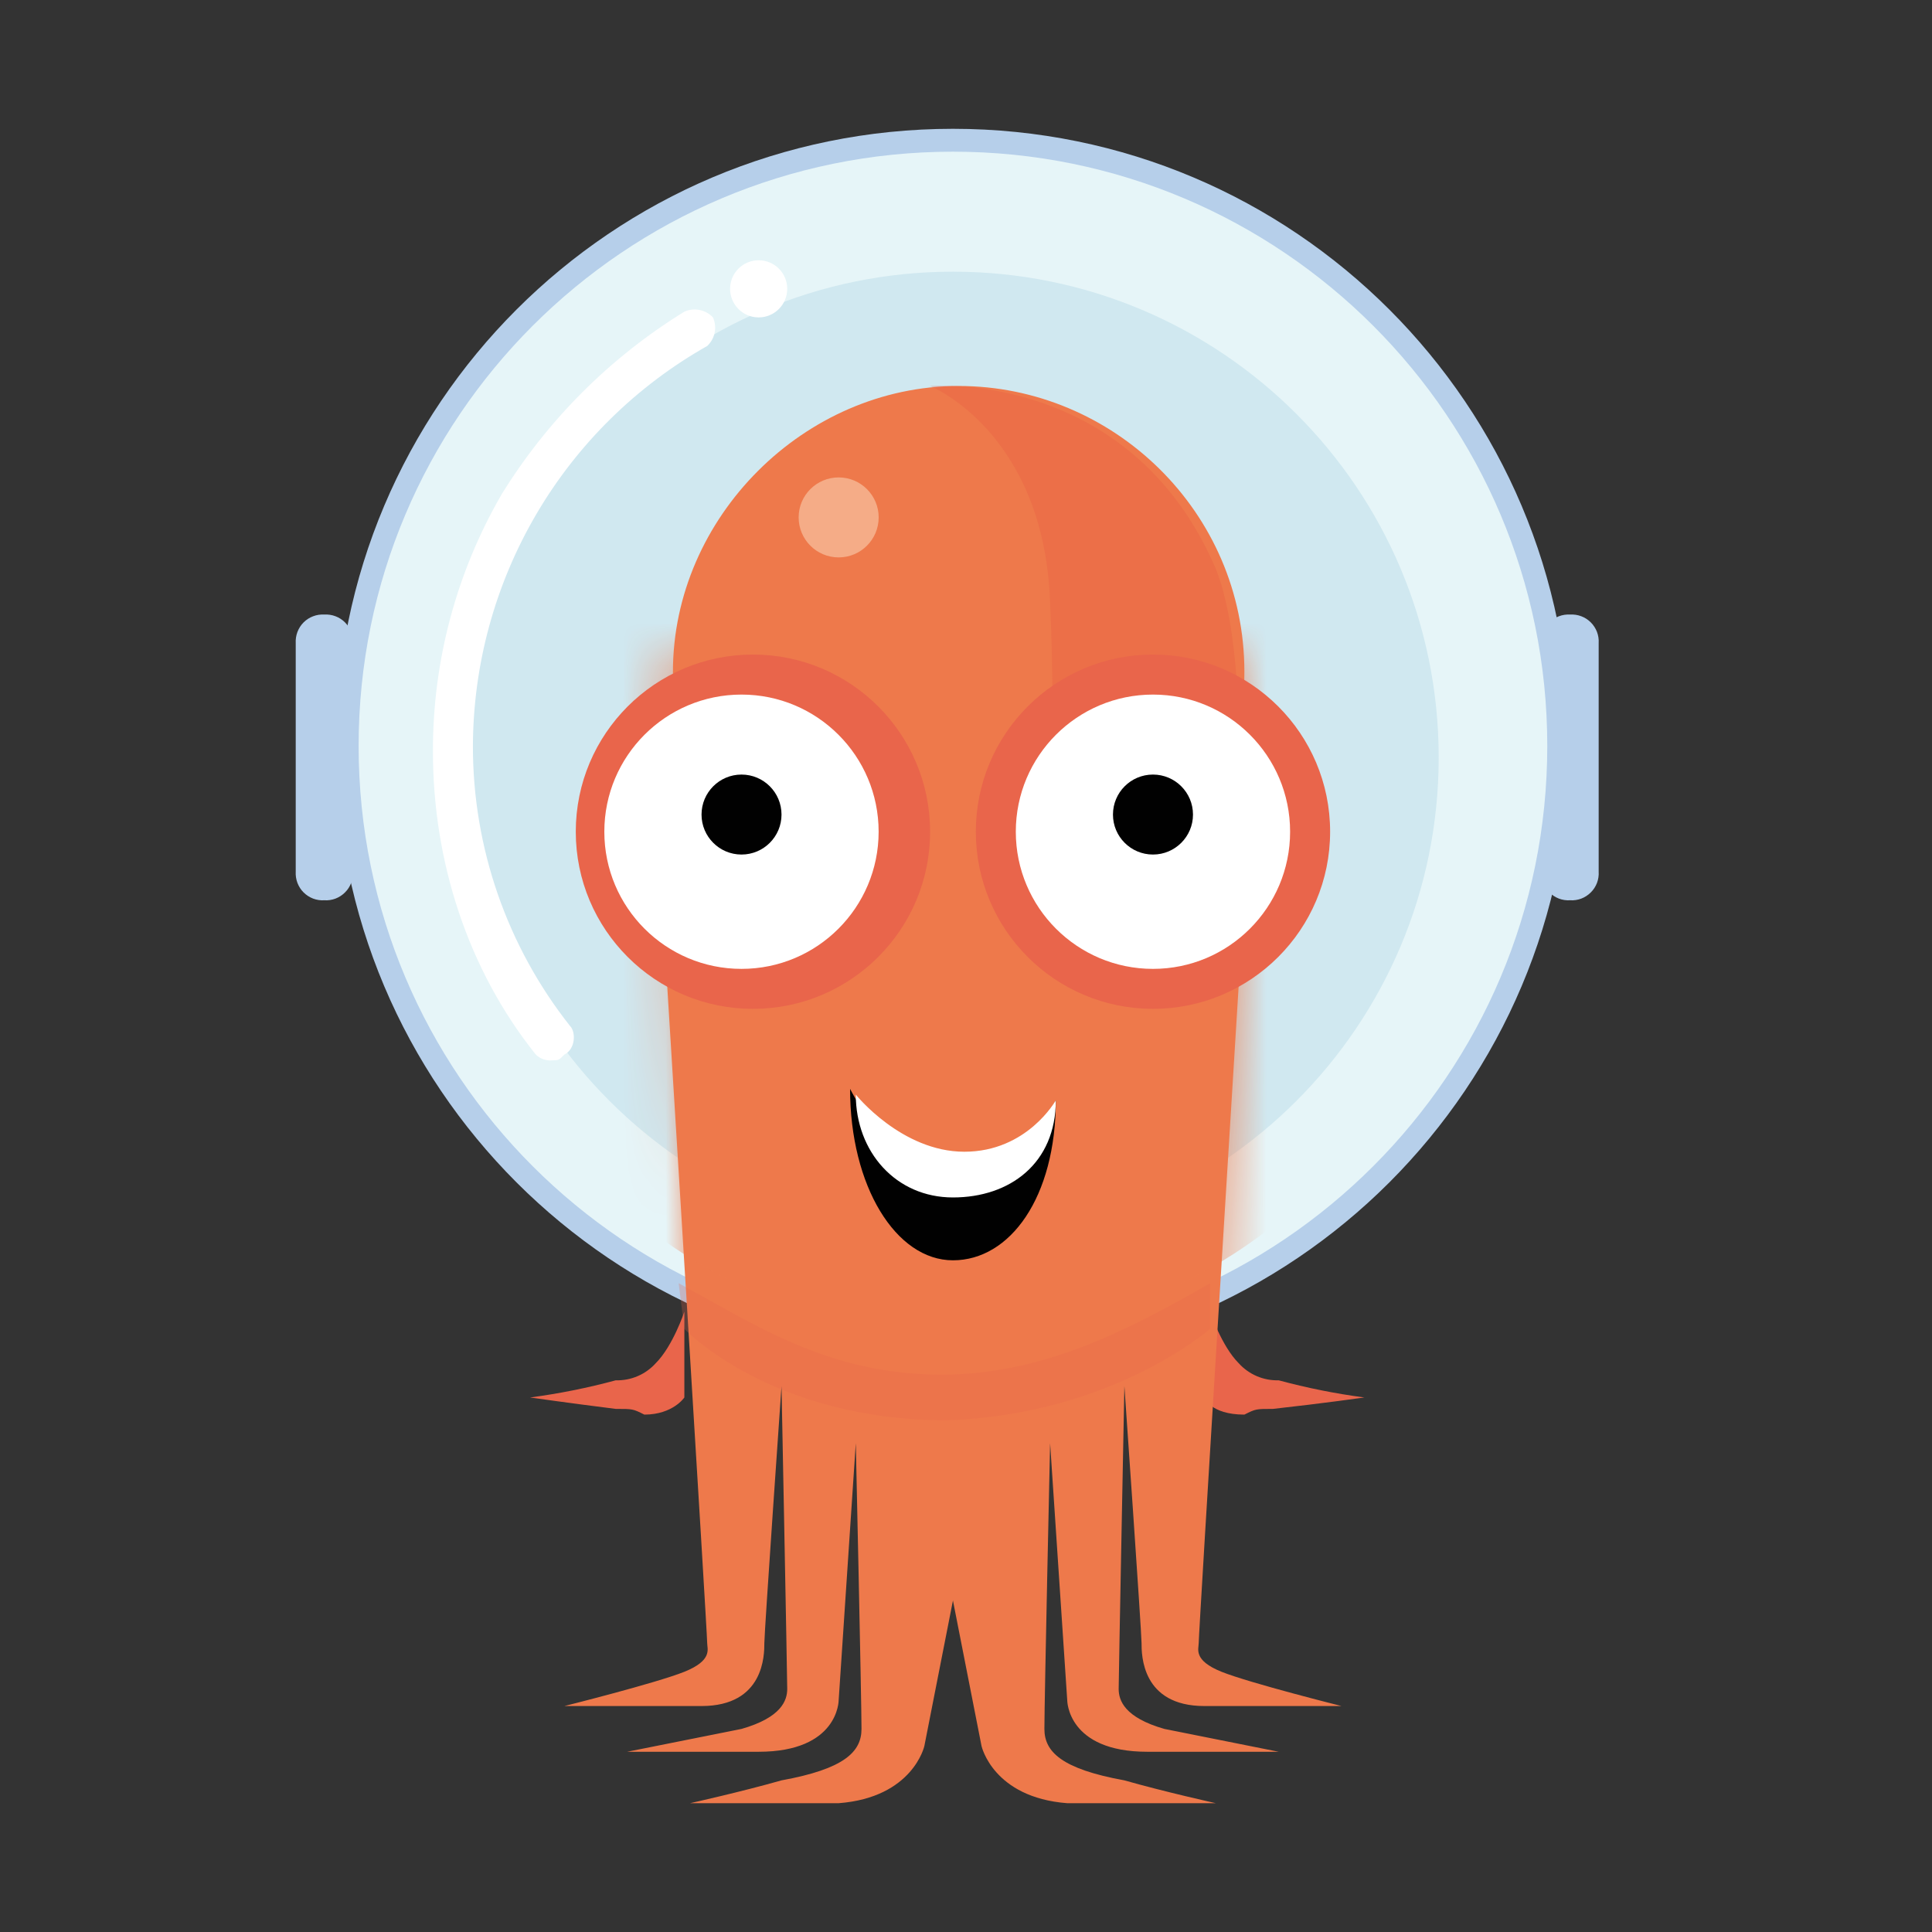
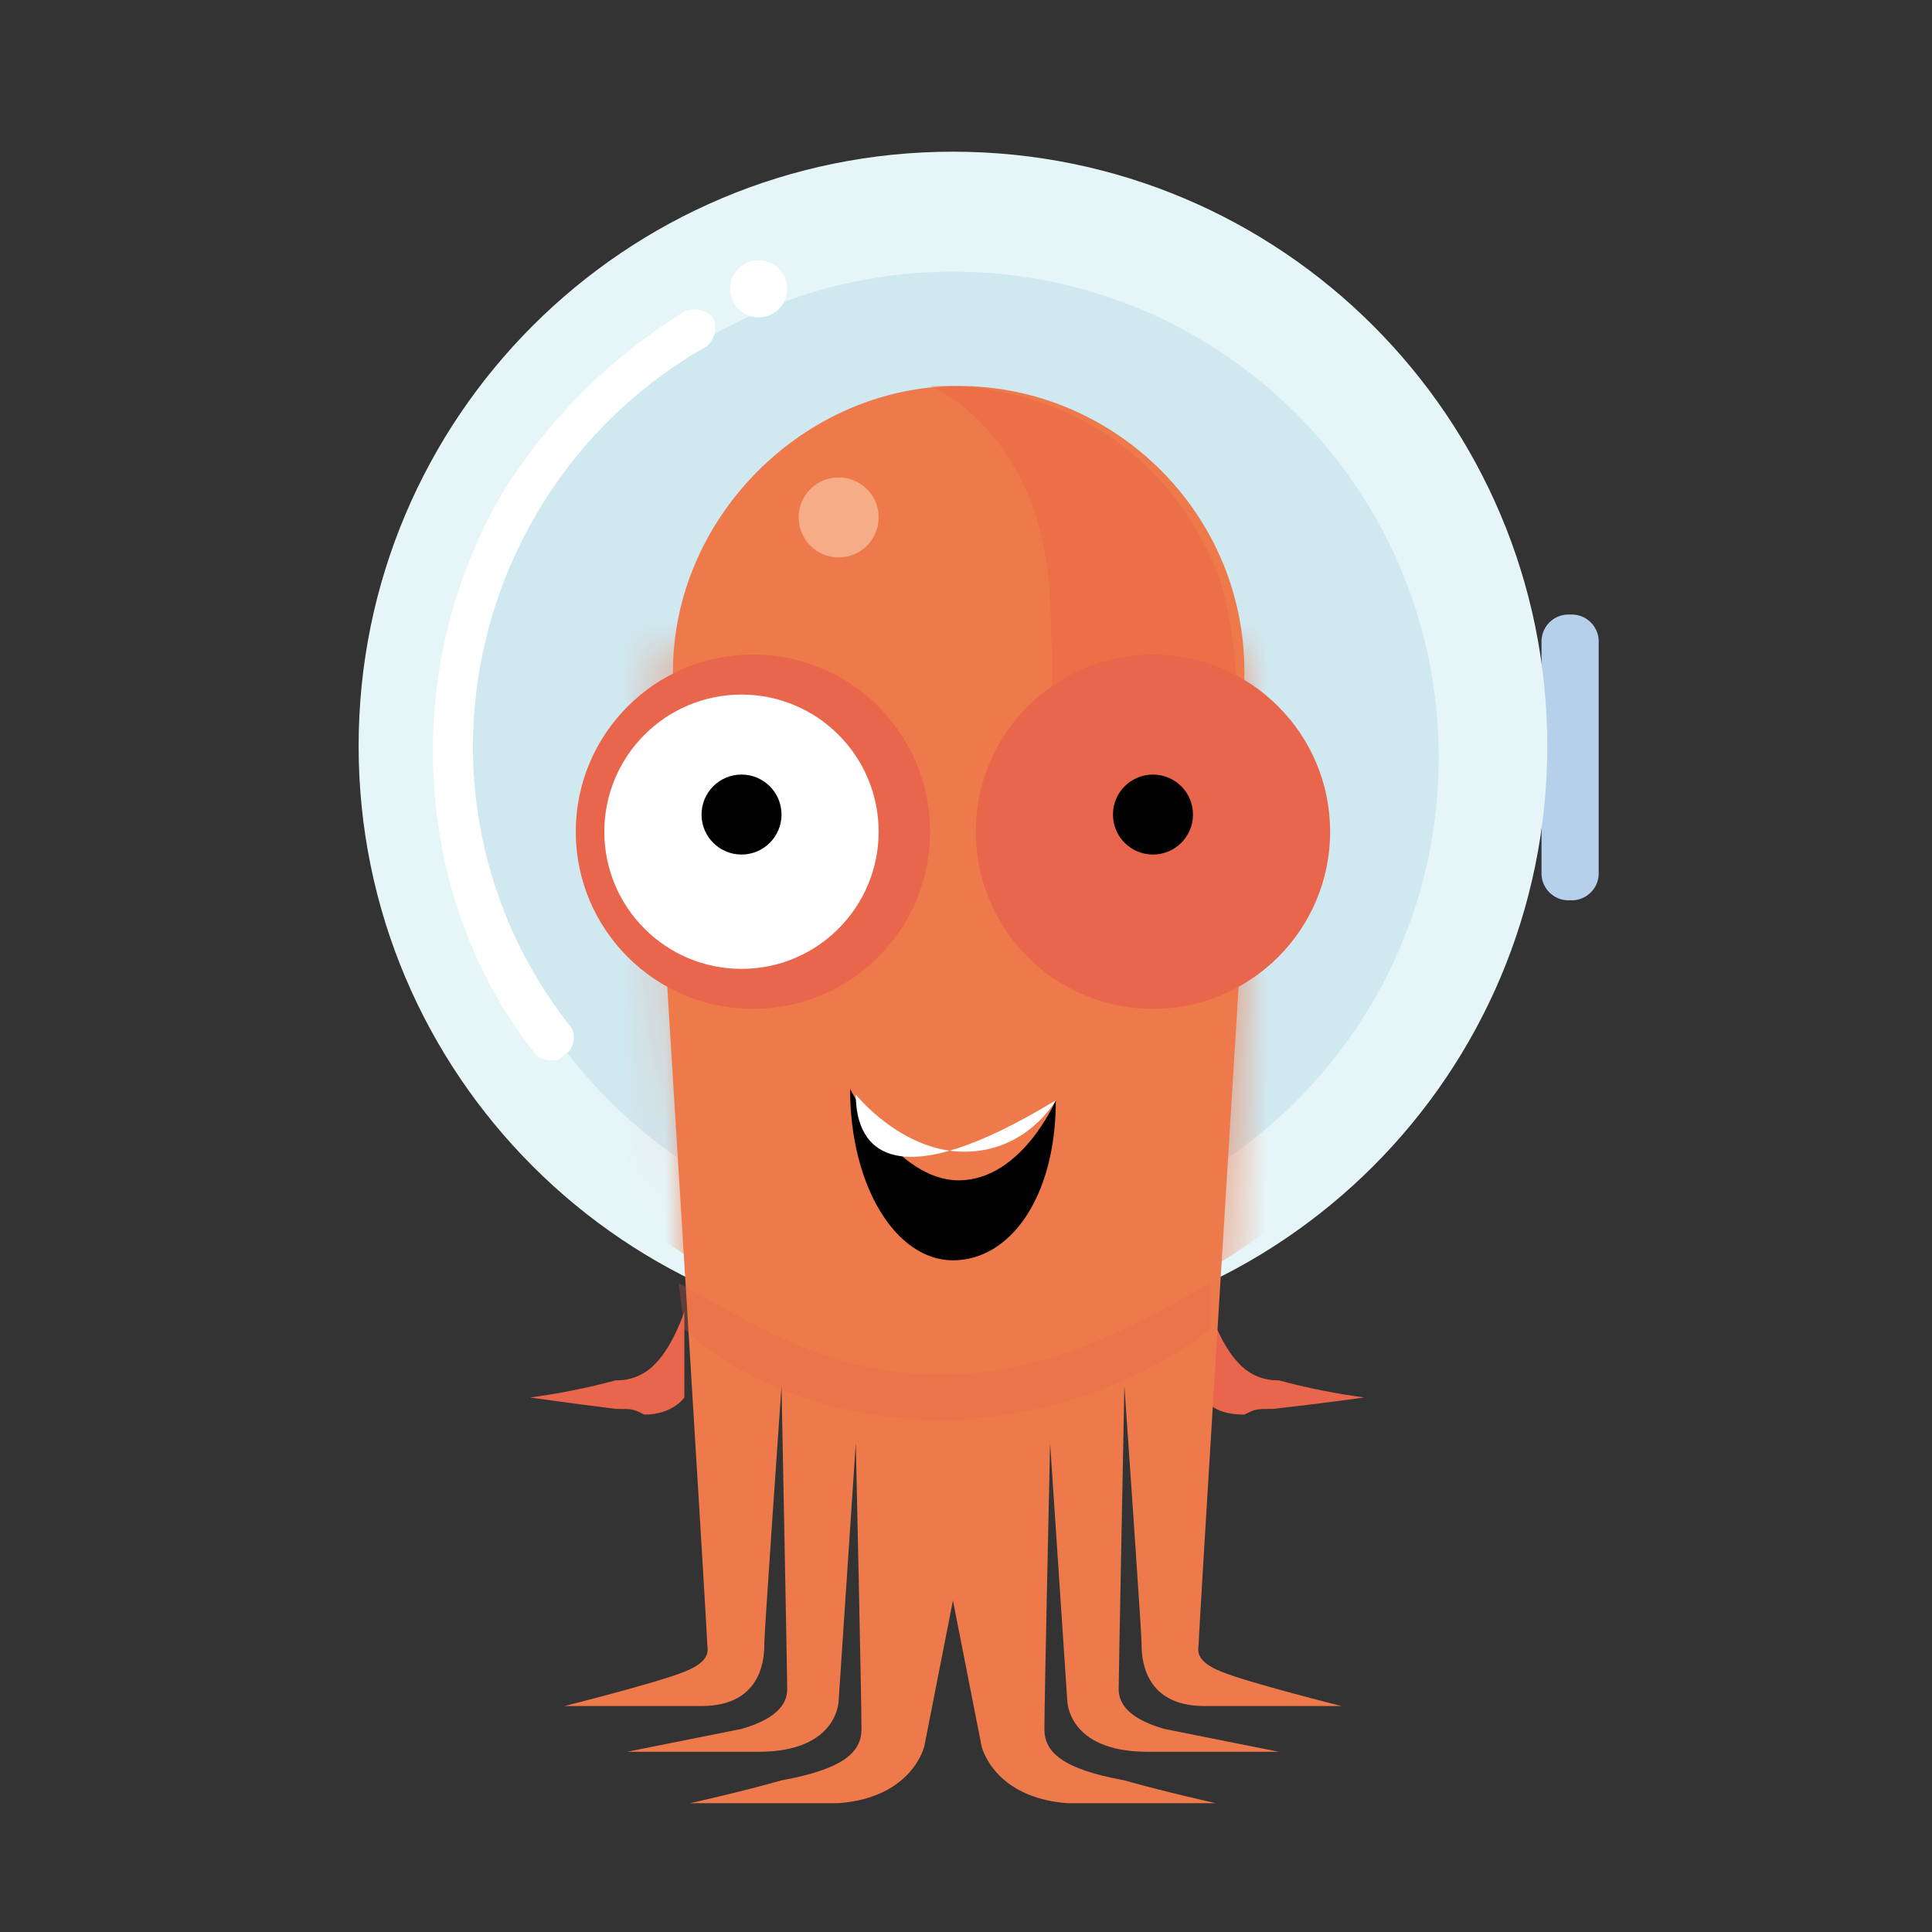
<svg xmlns="http://www.w3.org/2000/svg" width="45" height="45" viewBox="0 0 45 45" fill="none">
  <rect x="0" y="0" width="45" height="45" fill="#333333" stroke="none" />
  <path d="M36.571 20.969C36.482 20.975 36.393 20.961 36.31 20.93C36.227 20.898 36.151 20.849 36.088 20.786C36.025 20.724 35.977 20.648 35.945 20.565C35.913 20.482 35.9 20.393 35.905 20.304V14.98C35.9 14.891 35.913 14.802 35.945 14.719C35.977 14.636 36.025 14.56 36.088 14.497C36.151 14.434 36.227 14.385 36.31 14.354C36.393 14.322 36.482 14.309 36.571 14.314C36.66 14.309 36.748 14.322 36.832 14.354C36.915 14.385 36.99 14.434 37.053 14.497C37.116 14.56 37.165 14.636 37.197 14.719C37.228 14.802 37.242 14.891 37.236 14.98V20.304C37.242 20.393 37.228 20.482 37.197 20.565C37.165 20.648 37.116 20.724 37.053 20.786C36.99 20.849 36.915 20.898 36.832 20.93C36.748 20.961 36.66 20.975 36.571 20.969Z" fill="#B6CFEA" />
  <path d="M15.94 30.553C15.94 30.553 15.674 31.352 15.274 31.751C15.157 31.881 15.013 31.984 14.852 32.053C14.691 32.122 14.518 32.155 14.342 32.15C13.687 32.327 13.02 32.461 12.346 32.55C12.346 32.55 13.278 32.683 14.342 32.816C14.742 32.816 14.742 32.816 15.008 32.949C15.674 32.949 15.94 32.55 15.94 32.55V30.553Z" fill="#E9654B" />
  <path d="M28.186 30.553C28.186 30.553 28.452 31.352 28.851 31.751C28.968 31.881 29.112 31.984 29.273 32.053C29.434 32.122 29.608 32.155 29.783 32.15C30.439 32.327 31.106 32.461 31.779 32.55C31.779 32.55 30.848 32.683 29.65 32.816C29.25 32.816 29.25 32.816 28.984 32.949C28.186 32.949 28.052 32.55 28.052 32.55L28.186 30.553Z" fill="#E9654B" />
-   <path d="M22.196 31.751C30.135 31.751 36.571 25.315 36.571 17.375C36.571 9.436 30.135 3 22.196 3C14.256 3 7.82 9.436 7.82 17.375C7.82 25.315 14.256 31.751 22.196 31.751Z" fill="#B6CFEA" />
  <path d="M22.196 31.218C29.841 31.218 36.039 25.021 36.039 17.375C36.039 9.73 29.841 3.533 22.196 3.533C14.551 3.533 8.353 9.73 8.353 17.375C8.353 25.021 14.551 31.218 22.196 31.218Z" fill="#E6F5F8" />
  <path d="M22.196 28.956C28.445 28.956 33.51 23.89 33.51 17.642C33.51 11.393 28.445 6.328 22.196 6.328C15.948 6.328 10.882 11.393 10.882 17.642C10.882 23.89 15.948 28.956 22.196 28.956Z" fill="#D0E8F0" />
  <path d="M15.541 22.966C15.541 22.966 16.472 38.007 16.472 38.273C16.472 38.406 16.605 38.672 15.94 38.939C15.274 39.205 13.145 39.737 13.145 39.737H16.339C17.803 39.737 17.803 38.539 17.803 38.273C17.803 38.007 18.203 32.283 18.203 32.283C18.203 32.283 18.336 39.072 18.336 39.338C18.336 39.604 18.203 40.004 17.271 40.27C16.605 40.403 14.609 40.802 14.609 40.802H17.67C19.534 40.802 19.534 39.604 19.534 39.604L19.933 33.614C19.933 33.614 20.066 39.604 20.066 40.27C20.066 40.802 19.667 41.202 18.203 41.468C17.271 41.734 16.073 42 16.073 42H19.534C21.264 41.867 21.53 40.669 21.53 40.669L24.459 25.761L15.541 22.966Z" fill="#EE794B" />
  <path d="M28.851 22.966C28.851 22.966 27.92 38.007 27.92 38.273C27.92 38.406 27.787 38.672 28.452 38.939C29.118 39.205 31.247 39.737 31.247 39.737H28.053C26.589 39.737 26.589 38.539 26.589 38.273C26.589 38.007 26.189 32.283 26.189 32.283C26.189 32.283 26.056 39.072 26.056 39.338C26.056 39.604 26.189 40.004 27.121 40.27C27.787 40.403 29.783 40.802 29.783 40.802H26.722C24.858 40.802 24.858 39.604 24.858 39.604L24.459 33.614C24.459 33.614 24.326 39.604 24.326 40.27C24.326 40.802 24.725 41.202 26.189 41.468C27.121 41.734 28.319 42 28.319 42H24.858C23.128 41.867 22.862 40.669 22.862 40.669L19.933 25.761L28.851 22.966Z" fill="#EE794B" />
  <path d="M28.984 15.645C28.984 19.372 25.923 22.301 22.329 22.301C18.735 22.301 15.674 19.239 15.674 15.645C15.674 12.051 18.735 8.99 22.329 8.99C25.923 8.99 28.984 11.918 28.984 15.645Z" fill="#EE794B" />
  <mask id="mask0_2724_9159" style="mask-type:luminance" maskUnits="userSpaceOnUse" x="15" y="15" width="14" height="19">
    <path d="M28.985 15.379L28.186 33.614H16.206L15.541 15.379" fill="white" />
  </mask>
  <g mask="url(#mask0_2724_9159)">
    <path d="M22.329 31.085C28.872 31.085 34.176 25.782 34.176 19.239C34.176 12.697 28.872 7.393 22.329 7.393C15.787 7.393 10.483 12.697 10.483 19.239C10.483 25.782 15.787 31.085 22.329 31.085Z" fill="#EE794B" />
  </g>
  <g opacity="0.22">
    <path d="M28.585 22.966C28.585 22.966 29.384 15.911 28.319 13.249C26.322 8.591 21.663 8.99 21.663 8.99C21.663 8.99 24.325 10.055 24.459 14.048C24.592 16.843 24.459 20.969 24.459 20.969L28.585 22.966Z" fill="#E34E3B" />
  </g>
  <g opacity="0.5">
    <path d="M19.534 12.983C20.049 12.983 20.466 12.566 20.466 12.051C20.466 11.537 20.049 11.12 19.534 11.12C19.019 11.12 18.602 11.537 18.602 12.051C18.602 12.566 19.019 12.983 19.534 12.983Z" fill="#FBDFC3" />
  </g>
  <path d="M24.592 25.628C24.592 27.891 23.527 29.355 22.196 29.355C20.865 29.355 19.8 27.625 19.8 25.362C19.8 25.362 20.865 27.492 22.329 27.492C23.794 27.492 24.592 25.628 24.592 25.628Z" fill="#010101" />
-   <path d="M24.592 25.628C24.592 27.092 23.527 27.891 22.196 27.891C20.865 27.891 19.933 26.826 19.933 25.495C19.933 25.495 20.998 26.826 22.462 26.826C23.927 26.826 24.592 25.628 24.592 25.628Z" fill="white" />
+   <path d="M24.592 25.628C20.865 27.891 19.933 26.826 19.933 25.495C19.933 25.495 20.998 26.826 22.462 26.826C23.927 26.826 24.592 25.628 24.592 25.628Z" fill="white" />
  <path d="M26.855 23.498C29.134 23.498 30.981 21.651 30.981 19.372C30.981 17.093 29.134 15.246 26.855 15.246C24.576 15.246 22.729 17.093 22.729 19.372C22.729 21.651 24.576 23.498 26.855 23.498Z" fill="#E9654B" />
  <path d="M17.538 23.498C19.817 23.498 21.664 21.651 21.664 19.372C21.664 17.093 19.817 15.246 17.538 15.246C15.259 15.246 13.411 17.093 13.411 19.372C13.411 21.651 15.259 23.498 17.538 23.498Z" fill="#E9654B" />
-   <path d="M26.855 22.567C28.619 22.567 30.049 21.136 30.049 19.372C30.049 17.608 28.619 16.178 26.855 16.178C25.09 16.178 23.66 17.608 23.66 19.372C23.66 21.136 25.09 22.567 26.855 22.567Z" fill="white" />
  <path d="M17.271 22.567C19.035 22.567 20.465 21.136 20.465 19.372C20.465 17.608 19.035 16.178 17.271 16.178C15.506 16.178 14.076 17.608 14.076 19.372C14.076 21.136 15.506 22.567 17.271 22.567Z" fill="white" />
  <path d="M17.271 19.904C17.786 19.904 18.203 19.487 18.203 18.973C18.203 18.458 17.786 18.041 17.271 18.041C16.757 18.041 16.34 18.458 16.34 18.973C16.34 19.487 16.757 19.904 17.271 19.904Z" fill="#010101" />
  <path d="M26.855 19.904C27.369 19.904 27.787 19.487 27.787 18.973C27.787 18.458 27.369 18.041 26.855 18.041C26.34 18.041 25.923 18.458 25.923 18.973C25.923 19.487 26.34 19.904 26.855 19.904Z" fill="#010101" />
-   <path d="M7.554 20.969C7.465 20.975 7.376 20.961 7.293 20.93C7.21 20.898 7.134 20.849 7.071 20.786C7.008 20.724 6.96 20.648 6.928 20.565C6.897 20.482 6.883 20.393 6.888 20.304V14.98C6.883 14.891 6.897 14.802 6.928 14.719C6.96 14.636 7.008 14.56 7.071 14.497C7.134 14.434 7.21 14.385 7.293 14.354C7.376 14.322 7.465 14.309 7.554 14.314C7.643 14.309 7.732 14.322 7.815 14.354C7.898 14.385 7.973 14.434 8.036 14.497C8.099 14.56 8.148 14.636 8.18 14.719C8.211 14.802 8.225 14.891 8.219 14.98V20.304C8.225 20.393 8.211 20.482 8.18 20.565C8.148 20.648 8.099 20.724 8.036 20.786C7.973 20.849 7.898 20.898 7.815 20.93C7.732 20.961 7.643 20.975 7.554 20.969Z" fill="#B6CFEA" />
  <path d="M17.67 7.393C18.038 7.393 18.336 7.095 18.336 6.727C18.336 6.36 18.038 6.062 17.67 6.062C17.303 6.062 17.005 6.36 17.005 6.727C17.005 7.095 17.303 7.393 17.67 7.393Z" fill="white" />
  <path d="M12.879 24.696C12.807 24.705 12.733 24.698 12.664 24.675C12.595 24.652 12.532 24.614 12.48 24.563C10.882 22.567 10.084 20.038 10.084 17.509C10.077 15.406 10.628 13.339 11.681 11.519C12.749 9.786 14.207 8.327 15.941 7.259C16.052 7.21 16.175 7.196 16.294 7.22C16.414 7.244 16.523 7.304 16.606 7.393C16.656 7.504 16.67 7.627 16.646 7.747C16.622 7.866 16.561 7.975 16.473 8.058C14.822 8.991 13.447 10.345 12.489 11.981C11.53 13.618 11.022 15.479 11.015 17.375C11.012 19.743 11.81 22.041 13.278 23.898C13.412 24.031 13.412 24.43 13.145 24.563C13.012 24.696 13.012 24.696 12.879 24.696Z" fill="white" />
  <g opacity="0.25">
    <path d="M28.186 30.952V29.888C26.322 30.952 24.326 32.017 21.93 32.017C19.268 32.017 17.537 30.819 15.807 29.888L15.94 30.952C15.94 30.952 17.937 33.082 22.063 33.082C25.923 32.949 28.186 30.952 28.186 30.952Z" fill="#E9654B" />
  </g>
</svg>